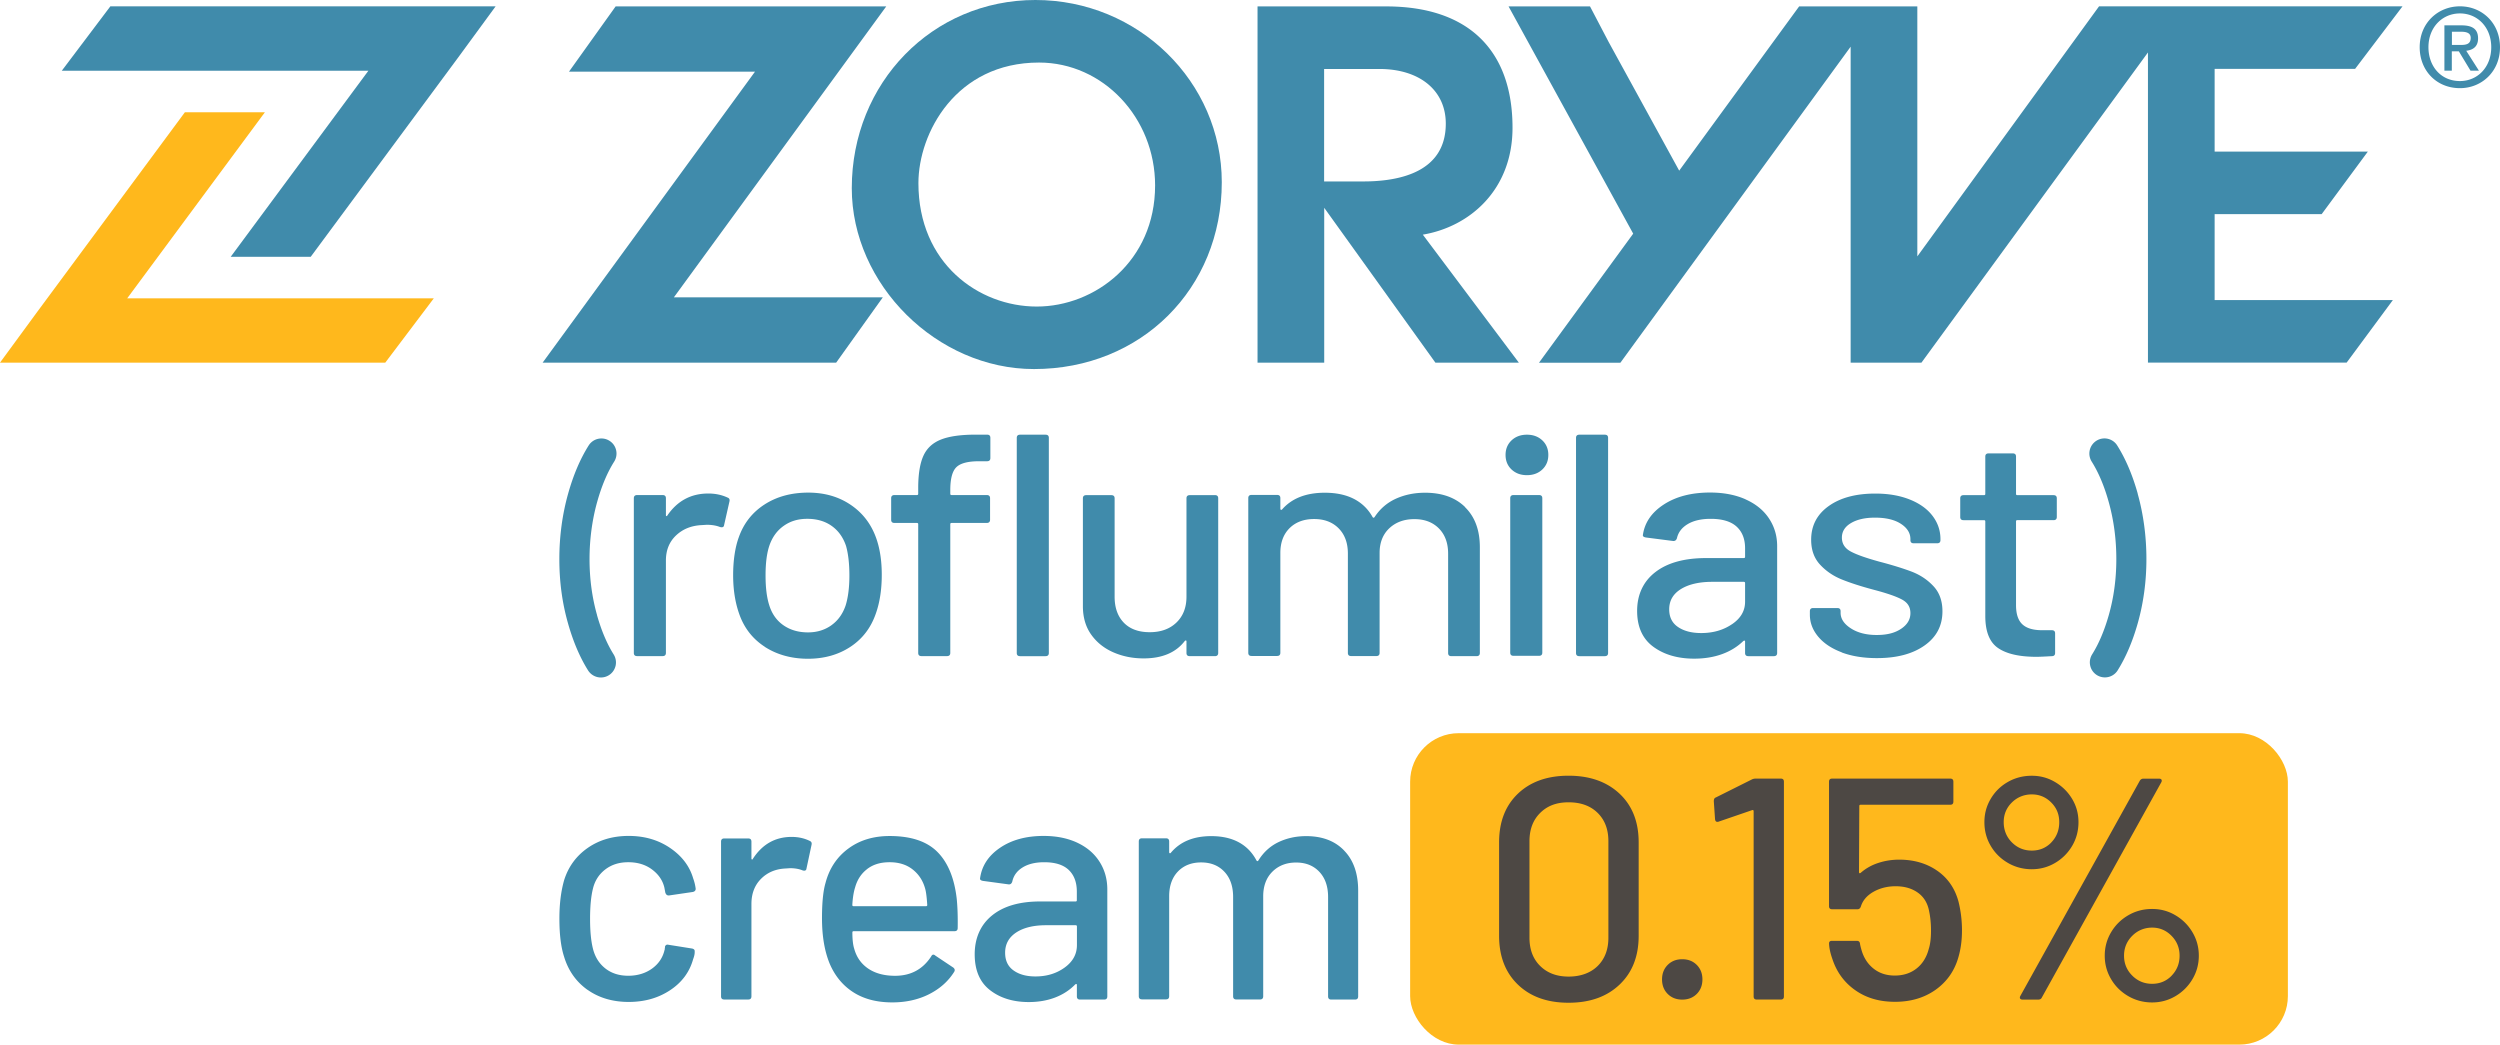
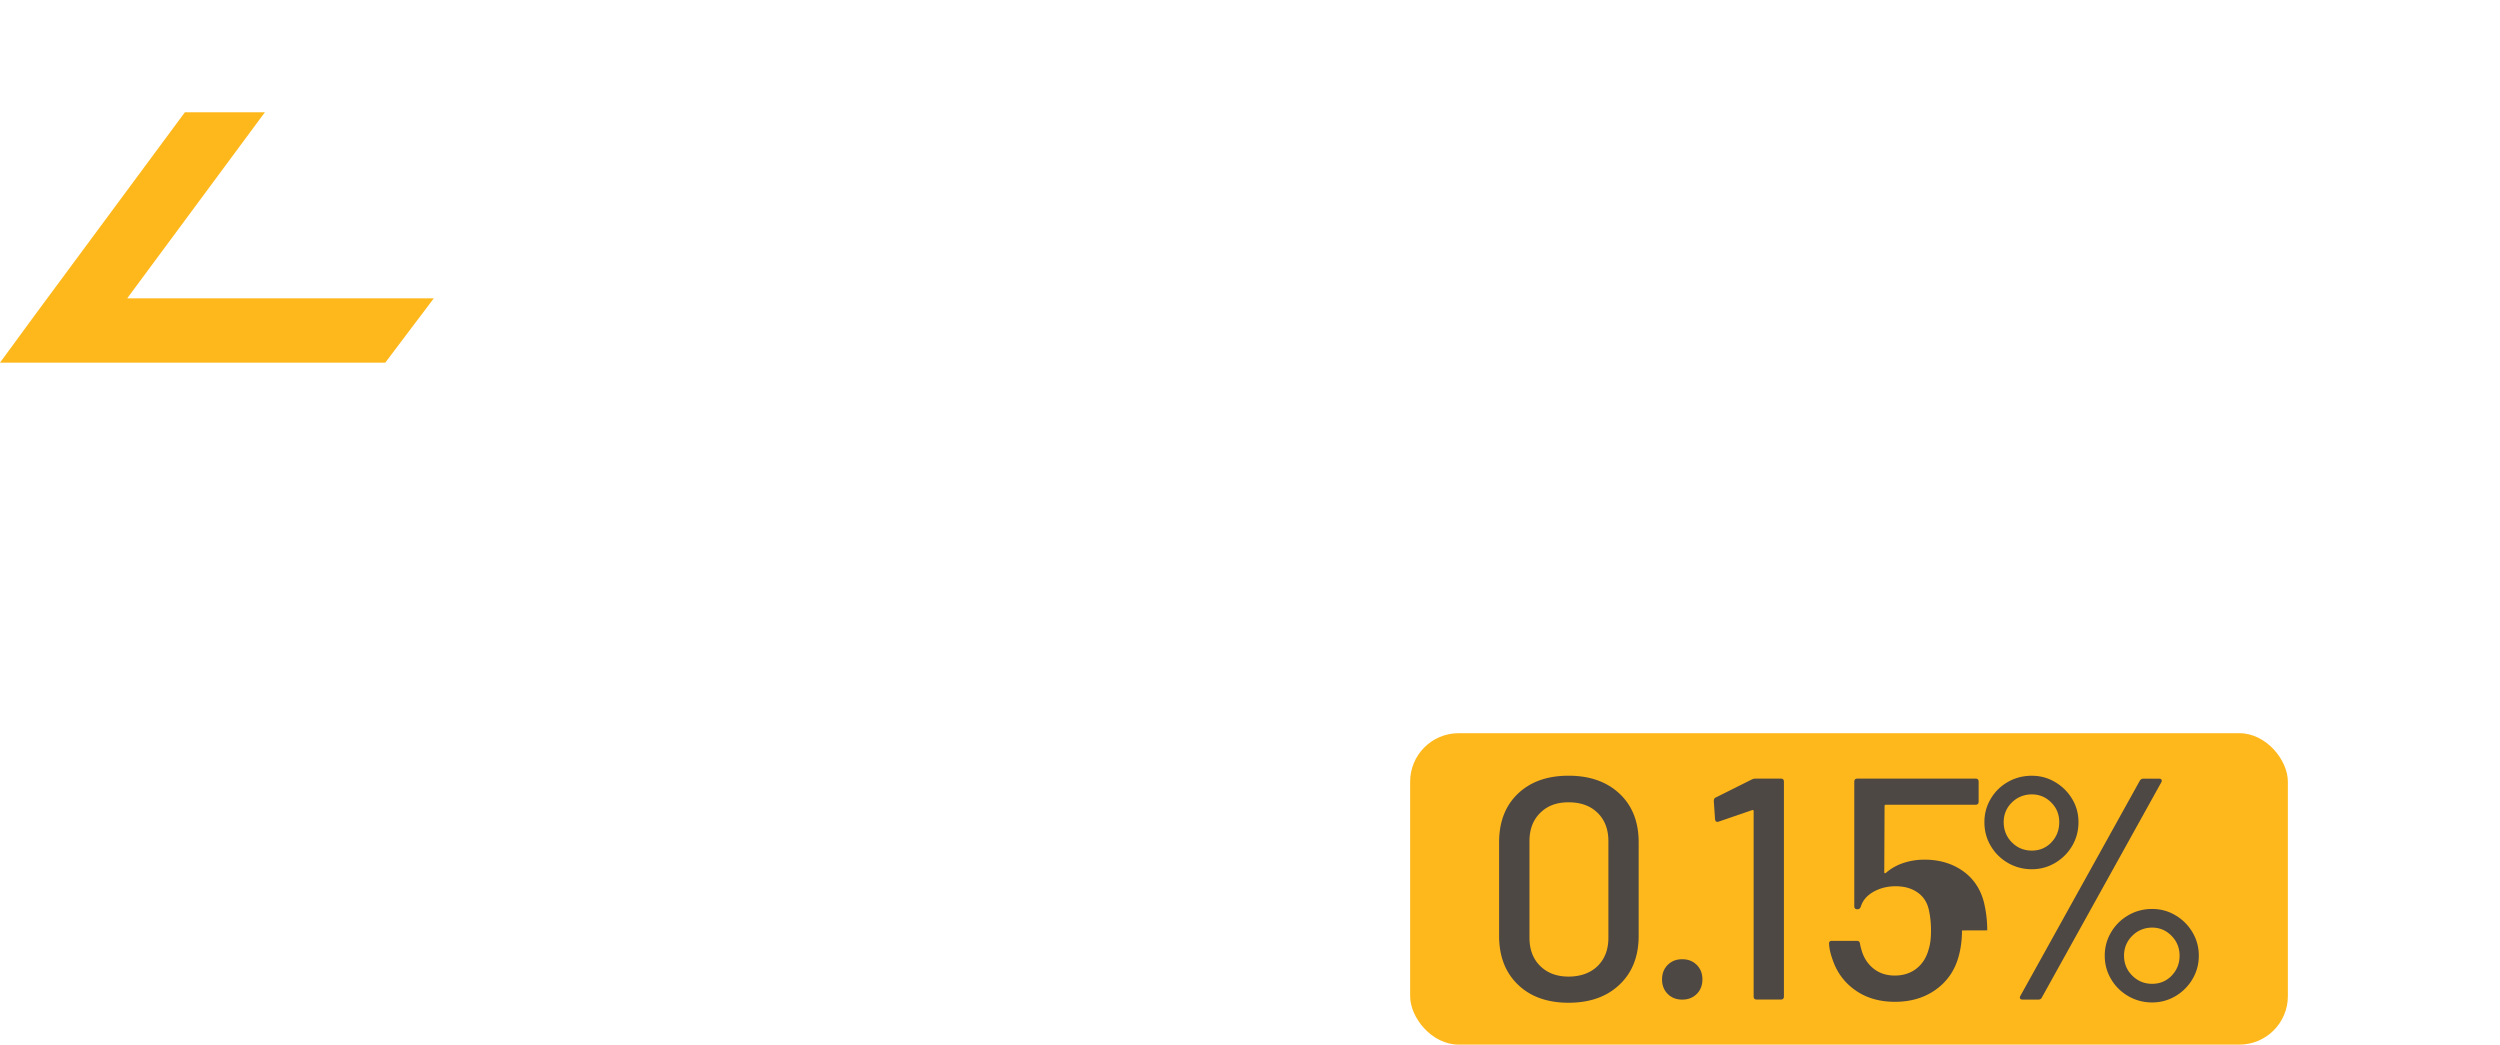
<svg xmlns="http://www.w3.org/2000/svg" viewBox="0 0 502.77 210.08">
  <defs>
    <style>.cls-1,.cls-3{fill:#408bab;stroke-width:0}.cls-3{fill:#ffb81c}</style>
  </defs>
-   <path class="cls-1" d="m22.19 1.28-9.76 12.94h61.66L46.4 51.64h16.09l29.63-40.05 7.55-10.31H22.19z" />
  <path class="cls-3" d="m25.58 60 27.69-37.42H37.18L7.55 62.63 0 72.93h77.48L87.24 60H25.58z" />
-   <path class="cls-1" d="M208.23 0c-20.71 0-36.93 16.62-36.93 37.85 0 19.38 17.13 36.37 36.65 36.37 21.53 0 37.76-16.15 37.76-37.57C245.71 16.44 228.9 0 208.23 0Zm24.07 37.3c0 15.24-12.1 24.35-23.8 24.35s-23.8-8.7-23.8-24.81c0-10.07 7.53-24.26 24.26-24.26 12.87 0 23.34 11.09 23.34 24.72Z" />
-   <path class="cls-1" d="M178.23 1.29h-54.42l-9.38 13.12h37.41l-42.71 58.52h59.03l9.38-13.13h-42.02l42.71-58.51zm125.95 24.4c0-15.73-9.02-24.4-25.41-24.4H252.9v71.64h13.41V41.79l22.36 31.14h16.78l-19.31-25.74c9.41-1.58 18.04-8.98 18.04-21.5ZM266.3 13.87h11.08c8.13 0 13.38 4.31 13.38 10.99 0 9.62-9.03 11.63-16.61 11.63h-7.86V13.87Zm179.08 29.19h21.53l9.28-12.57h-30.81V13.85h28.25l9.53-12.57h-61.03l-36.54 50.28V1.29h-23.77L337.7 34.32 323.51 8.44l-3.75-7.16h-16.38l25.07 45.71-18.95 25.96h16.37l46.31-63.56v63.54h14.24l45.55-62.38v62.37h39.96l9.3-12.58h-35.85V43.06zm-299.02 57.02c.31.13.43.38.34.76l-1.08 4.77c-.05.38-.31.51-.81.38-.76-.3-1.66-.45-2.69-.45l-.94.06c-2.11.09-3.84.78-5.21 2.07-1.37 1.29-2.05 2.98-2.05 5.06v18.58c0 .42-.22.64-.67.64h-5.11c-.45 0-.67-.21-.67-.64V100.2c0-.42.22-.64.67-.64h5.11c.45 0 .67.21.67.64v3.37c0 .13.03.2.1.22.07.02.12 0 .17-.09 2.02-2.97 4.77-4.45 8.26-4.45 1.43 0 2.73.28 3.9.83Zm7.46 30c-2.46-1.59-4.19-3.81-5.17-6.65-.81-2.29-1.21-4.88-1.21-7.76s.38-5.56 1.14-7.63c.99-2.8 2.71-4.99 5.17-6.58 2.46-1.59 5.4-2.39 8.8-2.39 3.23 0 6.04.8 8.43 2.39 2.4 1.59 4.11 3.77 5.14 6.52.81 2.16 1.21 4.71 1.21 7.63s-.4 5.58-1.21 7.83c-.99 2.84-2.69 5.06-5.11 6.65-2.42 1.59-5.26 2.39-8.53 2.39s-6.2-.8-8.67-2.39Zm13.37-4.33c1.34-.95 2.31-2.3 2.89-4.04.49-1.61.74-3.61.74-5.98s-.23-4.35-.67-5.92c-.58-1.74-1.55-3.09-2.89-4.04-1.34-.95-2.98-1.43-4.9-1.43s-3.43.48-4.77 1.43c-1.34.95-2.31 2.3-2.89 4.04-.49 1.49-.74 3.46-.74 5.92s.25 4.45.74 5.98c.54 1.74 1.49 3.09 2.86 4.04 1.37.95 3.01 1.43 4.94 1.43 1.79 0 3.36-.48 4.7-1.43Zm25.13-31.78c-.81.81-1.21 2.33-1.21 4.58v.76c0 .17.09.25.27.25h7.06c.45 0 .67.21.67.64v4.33c0 .42-.23.64-.67.64h-7.06c-.18 0-.27.09-.27.25v25.89c0 .42-.22.64-.67.64h-5.11c-.45 0-.67-.21-.67-.64v-25.89c0-.17-.09-.25-.27-.25h-4.5c-.45 0-.67-.21-.67-.64v-4.33c0-.42.22-.64.67-.64h4.5c.18 0 .27-.08.27-.25v-1.14c0-2.8.35-4.96 1.04-6.49.69-1.53 1.87-2.62 3.53-3.28 1.66-.66 3.99-.99 6.99-.99h2.28c.45 0 .67.21.67.64v4.07c0 .42-.22.64-.67.64h-1.61c-2.24 0-3.76.4-4.57 1.21Zm12.16 37.35V88.06c0-.42.22-.64.67-.64h5.11c.45 0 .67.21.67.64v43.26c0 .42-.22.64-.67.64h-5.11c-.45 0-.67-.21-.67-.64Zm34.8-31.75h5.04c.45 0 .67.21.67.64v31.11c0 .42-.23.64-.67.64h-5.04c-.45 0-.67-.21-.67-.64v-2.35c0-.08-.03-.14-.1-.16-.07-.02-.15.01-.24.1-1.79 2.33-4.55 3.5-8.26 3.5-2.2 0-4.22-.4-6.08-1.21-1.86-.81-3.35-1.99-4.47-3.56-1.12-1.57-1.68-3.48-1.68-5.73v-21.69c0-.42.22-.64.67-.64h5.04c.45 0 .67.21.67.64v19.79c0 2.21.62 3.94 1.85 5.22 1.23 1.27 2.97 1.91 5.21 1.91s4.03-.65 5.37-1.94c1.34-1.29 2.02-3.02 2.02-5.19v-19.79c0-.42.22-.64.67-.64Zm55.37 2.45c1.97 1.93 2.96 4.61 2.96 8.05v21.25c0 .42-.23.64-.67.64h-5.04c-.45 0-.67-.21-.67-.64v-19.98c0-2.12-.62-3.81-1.85-5.06-1.23-1.25-2.88-1.88-4.94-1.88s-3.74.62-5.04 1.84c-1.3 1.23-1.95 2.89-1.95 4.96v20.1c0 .42-.22.64-.67.64h-5.04c-.45 0-.67-.21-.67-.64v-19.98c0-2.12-.62-3.81-1.85-5.06-1.23-1.25-2.88-1.88-4.94-1.88s-3.71.62-4.94 1.84c-1.23 1.23-1.85 2.89-1.85 4.96v20.1c0 .42-.22.64-.67.64h-5.11c-.45 0-.67-.21-.67-.64v-31.11c0-.42.22-.64.67-.64h5.11c.45 0 .67.21.67.64v2.16c0 .08.03.15.1.19.07.04.14.02.24-.06 1.97-2.25 4.84-3.37 8.6-3.37 2.28 0 4.23.41 5.85 1.24 1.61.83 2.87 2.05 3.76 3.66.13.17.27.17.4 0 1.08-1.65 2.5-2.88 4.27-3.69 1.77-.8 3.73-1.21 5.88-1.21 3.4 0 6.09.96 8.06 2.89Zm9.34-7.6c-.81-.76-1.21-1.74-1.21-2.93s.4-2.16 1.21-2.93c.81-.76 1.84-1.14 3.09-1.14s2.28.38 3.09 1.14c.81.76 1.21 1.74 1.21 2.93s-.4 2.16-1.21 2.93c-.81.76-1.84 1.14-3.09 1.14s-2.28-.38-3.09-1.14Zm-.27 36.83V100.2c0-.42.22-.64.67-.64h5.11c.45 0 .67.21.67.64v31.05c0 .42-.22.64-.67.64h-5.11c-.45 0-.67-.21-.67-.64Zm13.23.07V88.06c0-.42.22-.64.67-.64h5.11c.45 0 .67.21.67.64v43.26c0 .42-.22.64-.67.64h-5.11c-.45 0-.67-.21-.67-.64Zm34.1-30.89c2.04.91 3.61 2.18 4.7 3.82s1.65 3.49 1.65 5.57v21.5c0 .42-.23.64-.67.64h-5.11c-.45 0-.67-.21-.67-.64v-2.29c0-.21-.11-.25-.34-.13-1.17 1.14-2.59 2.03-4.27 2.64-1.68.61-3.55.92-5.61.92-3.32 0-6.06-.8-8.23-2.39-2.17-1.59-3.26-4-3.26-7.22s1.22-5.91 3.66-7.79c2.44-1.89 5.86-2.83 10.25-2.83h7.53c.18 0 .27-.08.27-.25v-1.72c0-1.87-.57-3.32-1.71-4.36-1.14-1.04-2.88-1.56-5.21-1.56-1.88 0-3.42.35-4.6 1.05s-1.91 1.64-2.18 2.83c-.13.42-.4.62-.81.57l-5.44-.7c-.45-.08-.65-.25-.6-.51.36-2.5 1.77-4.55 4.23-6.14 2.46-1.59 5.55-2.39 9.27-2.39 2.73 0 5.12.46 7.16 1.37Zm-2.72 25.1c1.75-1.19 2.62-2.69 2.62-4.52v-3.75c0-.17-.09-.25-.27-.25h-6.32c-2.64 0-4.75.49-6.32 1.46-1.57.98-2.35 2.33-2.35 4.07 0 1.57.59 2.76 1.78 3.56 1.19.81 2.74 1.21 4.67 1.21 2.37 0 4.43-.59 6.18-1.78Zm22.07 5.66c-2.04-.76-3.62-1.81-4.74-3.15-1.12-1.34-1.68-2.81-1.68-4.42v-.7c0-.42.22-.64.67-.64h4.84c.45 0 .67.21.67.64v.32c0 1.19.68 2.23 2.05 3.12 1.37.89 3.1 1.34 5.21 1.34s3.65-.41 4.9-1.24c1.25-.83 1.88-1.88 1.88-3.15s-.58-2.15-1.75-2.77-3.05-1.26-5.64-1.94c-2.55-.68-4.69-1.37-6.42-2.07s-3.18-1.7-4.37-2.99c-1.19-1.29-1.78-2.96-1.78-4.99 0-2.84 1.17-5.1 3.53-6.78 2.35-1.68 5.48-2.51 9.37-2.51 2.6 0 4.89.39 6.89 1.18 1.99.79 3.53 1.88 4.6 3.28 1.07 1.4 1.61 2.97 1.61 4.71v.19c0 .42-.22.64-.67.64h-4.7c-.45 0-.67-.21-.67-.64v-.19c0-1.23-.64-2.26-1.92-3.09-1.28-.83-3.01-1.24-5.21-1.24-1.97 0-3.57.36-4.8 1.08-1.23.72-1.85 1.7-1.85 2.93s.59 2.16 1.78 2.8 3.1 1.31 5.75 2.04c2.6.68 4.76 1.35 6.48 2 1.72.66 3.19 1.63 4.4 2.93 1.21 1.29 1.81 2.98 1.81 5.06 0 2.89-1.2 5.18-3.6 6.87-2.4 1.7-5.59 2.54-9.57 2.54-2.69 0-5.05-.38-7.09-1.14Zm42.57-26.59h-7.26c-.18 0-.27.09-.27.25v16.86c0 1.78.43 3.06 1.28 3.85.85.79 2.17 1.18 3.96 1.18h1.95c.45 0 .67.21.67.64v3.94c0 .42-.22.64-.67.64-1.43.08-2.46.13-3.09.13-3.4 0-5.97-.58-7.69-1.75-1.73-1.17-2.59-3.32-2.59-6.46v-19.02c0-.17-.09-.25-.27-.25h-4.1c-.45 0-.67-.21-.67-.64v-3.75c0-.42.22-.64.67-.64h4.1c.18 0 .27-.08.27-.25v-7.51c0-.42.22-.64.67-.64h4.84c.45 0 .67.21.67.64v7.51c0 .17.09.25.27.25h7.26c.45 0 .67.21.67.64v3.75c0 .42-.22.64-.67.64Zm-294.81 94.47c-2.29-1.63-3.86-3.85-4.71-6.65-.64-1.95-.95-4.52-.95-7.7 0-2.93.32-5.49.95-7.7.85-2.71 2.43-4.88 4.74-6.49 2.31-1.61 5.06-2.42 8.24-2.42s5.96.81 8.33 2.42c2.37 1.61 3.92 3.65 4.64 6.11.25.68.42 1.38.51 2.1 0 .34-.19.55-.57.64l-4.77.7h-.13c-.3 0-.51-.19-.64-.57l-.19-1.02c-.34-1.44-1.17-2.65-2.48-3.63-1.32-.98-2.91-1.46-4.77-1.46s-3.37.49-4.64 1.46c-1.27.98-2.1 2.27-2.48 3.88-.38 1.53-.57 3.54-.57 6.04s.19 4.45.57 5.98c.42 1.7 1.26 3.03 2.51 4.01 1.25.98 2.79 1.46 4.61 1.46s3.47-.49 4.8-1.46c1.34-.98 2.17-2.25 2.51-3.82.04-.04.05-.1.03-.16-.02-.06-.01-.12.03-.16v-.25c.13-.34.36-.47.7-.38l4.77.76c.34.09.51.25.51.51v.25c0 .38-.11.85-.32 1.4-.72 2.59-2.27 4.67-4.64 6.23-2.38 1.57-5.15 2.35-8.33 2.35s-5.98-.82-8.27-2.45Zm44.73-29.93c.3.13.4.38.32.76l-1.02 4.77c-.04.38-.3.51-.76.38-.72-.3-1.57-.45-2.55-.45l-.89.06c-1.99.09-3.64.78-4.93 2.07-1.29 1.29-1.94 2.98-1.94 5.06v18.58c0 .42-.21.64-.64.64h-4.83c-.42 0-.64-.21-.64-.64v-31.11c0-.42.21-.64.64-.64h4.83c.42 0 .64.21.64.64v3.37c0 .13.03.2.1.22.06.02.12 0 .16-.09 1.91-2.97 4.52-4.45 7.83-4.45 1.36 0 2.59.28 3.69.83Zm29.71 17.49c0 .42-.21.64-.64.64h-20.29c-.17 0-.25.09-.25.25 0 1.44.13 2.54.38 3.31.47 1.7 1.41 3.02 2.83 3.98 1.42.95 3.21 1.43 5.38 1.43 3.14 0 5.56-1.29 7.25-3.88.21-.42.49-.49.83-.19l3.63 2.42c.3.25.36.53.19.83-1.19 1.91-2.87 3.41-5.06 4.52-2.18 1.1-4.66 1.65-7.41 1.65-3.1 0-5.71-.68-7.83-2.04-2.12-1.36-3.71-3.29-4.77-5.79-1.02-2.5-1.53-5.53-1.53-9.1 0-3.1.23-5.45.7-7.06.76-2.93 2.29-5.24 4.58-6.93 2.29-1.7 5.07-2.54 8.33-2.54 4.28 0 7.49 1.07 9.61 3.21 2.12 2.14 3.41 5.29 3.88 9.45.17 1.74.23 3.69.19 5.85Zm-18.2-11.86c-1.19.91-1.99 2.13-2.42 3.66-.3.93-.49 2.12-.57 3.56 0 .17.08.25.25.25h14.57c.17 0 .25-.08.25-.25-.09-1.4-.21-2.44-.38-3.12-.42-1.65-1.26-2.98-2.51-3.98-1.25-1-2.81-1.49-4.68-1.49s-3.33.46-4.52 1.37Zm42.28-5.28c1.93.91 3.41 2.18 4.45 3.82 1.04 1.63 1.56 3.49 1.56 5.57v21.5c0 .42-.21.64-.64.64h-4.84c-.42 0-.64-.21-.64-.64v-2.29c0-.21-.11-.25-.32-.13-1.1 1.14-2.45 2.03-4.04 2.64-1.59.61-3.36.92-5.31.92-3.14 0-5.74-.8-7.79-2.39-2.06-1.59-3.09-4-3.09-7.22s1.16-5.91 3.47-7.79c2.31-1.89 5.55-2.83 9.7-2.83h7.12c.17 0 .25-.08.25-.25v-1.72c0-1.87-.54-3.32-1.62-4.36-1.08-1.04-2.73-1.56-4.93-1.56-1.78 0-3.23.35-4.36 1.05s-1.81 1.64-2.07 2.83c-.13.42-.38.62-.76.57l-5.15-.7c-.42-.08-.62-.25-.57-.51.34-2.5 1.67-4.55 4.01-6.14 2.33-1.59 5.26-2.39 8.78-2.39 2.59 0 4.84.46 6.78 1.37Zm-2.58 25.1c1.65-1.19 2.48-2.69 2.48-4.52v-3.75c0-.17-.09-.25-.25-.25h-5.98c-2.5 0-4.5.49-5.98 1.46-1.48.98-2.23 2.33-2.23 4.07 0 1.57.56 2.76 1.69 3.56 1.12.81 2.6 1.21 4.42 1.21 2.25 0 4.2-.59 5.85-1.78Zm56.24-23.51c1.87 1.93 2.8 4.61 2.8 8.05v21.25c0 .42-.21.64-.64.64h-4.77c-.42 0-.64-.21-.64-.64V180.4c0-2.12-.58-3.81-1.75-5.06-1.17-1.25-2.73-1.88-4.68-1.88s-3.54.62-4.77 1.84-1.85 2.89-1.85 4.96v20.1c0 .42-.21.64-.64.64h-4.77c-.42 0-.64-.21-.64-.64v-19.98c0-2.12-.58-3.81-1.75-5.06-1.17-1.25-2.73-1.88-4.68-1.88s-3.51.62-4.68 1.84c-1.17 1.23-1.75 2.89-1.75 4.96v20.1c0 .42-.21.64-.64.64h-4.83c-.42 0-.64-.21-.64-.64v-31.11c0-.42.21-.64.64-.64h4.83c.42 0 .64.21.64.64v2.16c0 .08.03.15.1.19.06.04.14.02.22-.06 1.87-2.25 4.58-3.37 8.14-3.37 2.16 0 4.01.41 5.54 1.24 1.53.83 2.71 2.05 3.56 3.66.13.17.25.17.38 0 1.02-1.65 2.36-2.88 4.04-3.69 1.68-.8 3.53-1.21 5.57-1.21 3.22 0 5.77.96 7.63 2.89Zm-150.27-47.39c-1-3.53-1.51-7.32-1.51-11.25s.52-7.88 1.54-11.51c.89-3.19 2.04-5.92 3.42-8.1.43-.69.57-1.5.39-2.29-.18-.79-.65-1.46-1.34-1.89-.49-.31-1.04-.47-1.62-.47-1.05 0-2.01.53-2.57 1.42-1.69 2.68-3.08 5.94-4.13 9.7-1.17 4.17-1.76 8.59-1.76 13.15s.58 8.83 1.74 12.9c1.03 3.66 2.39 6.85 4.04 9.48a3.043 3.043 0 0 0 4.18.96c.69-.43 1.16-1.1 1.35-1.89.18-.79.04-1.6-.39-2.29-1.35-2.15-2.47-4.81-3.35-7.91Zm309.85-24.4c-1.05-3.76-2.44-7.02-4.13-9.7a3.02 3.02 0 0 0-2.57-1.42 3.04 3.04 0 0 0-2.57 4.65c1.37 2.18 2.53 4.9 3.42 8.1 1.02 3.63 1.54 7.51 1.54 11.51s-.51 7.72-1.51 11.25c-.88 3.1-2 5.76-3.35 7.91-.43.69-.57 1.5-.39 2.29a3.02 3.02 0 0 0 2.95 2.35c1.05 0 2.02-.53 2.57-1.42 1.65-2.64 3.01-5.82 4.04-9.48 1.15-4.07 1.74-8.41 1.74-12.9s-.59-8.98-1.76-13.15Zm64.8-81.56c-4.73 0-8.1-3.54-8.1-8.23 0-4.95 3.74-8.23 8.1-8.23s8.05 3.28 8.05 8.23-3.74 8.23-8.05 8.23Zm0-15.03c-3.56 0-6.34 2.79-6.34 6.8 0 3.74 2.42 6.8 6.34 6.8 3.52 0 6.29-2.77 6.29-6.8s-2.77-6.8-6.29-6.8Zm-1.63 11.51h-1.5V5.1h3.45c2.2 0 3.32.77 3.32 2.62 0 1.65-1.01 2.33-2.38 2.49l2.55 4h-1.69l-2.35-3.89h-1.41v3.89Zm1.68-5.17c1.12 0 2.11-.11 2.11-1.43 0-1.1-1.08-1.23-1.98-1.23h-1.8v2.66h1.67Z" />
  <rect class="cls-3" x="283.59" y="147.45" width="176.52" height="62.63" rx="9.76" ry="9.76" />
-   <path d="M305.26 198.01c-2.52-2.43-3.78-5.7-3.78-9.81v-18.8c0-4.11 1.26-7.37 3.78-9.78 2.52-2.41 5.92-3.62 10.19-3.62s7.69 1.21 10.26 3.62c2.56 2.41 3.84 5.67 3.84 9.78v18.8c0 4.11-1.28 7.38-3.84 9.81-2.56 2.44-5.98 3.65-10.26 3.65s-7.67-1.22-10.19-3.65Zm16.04-3.74c1.44-1.42 2.16-3.31 2.16-5.68v-19.43c0-2.37-.72-4.26-2.16-5.68-1.44-1.42-3.39-2.13-5.84-2.13s-4.28.71-5.71 2.13c-1.44 1.42-2.16 3.31-2.16 5.68v19.43c0 2.37.72 4.27 2.16 5.68 1.44 1.42 3.34 2.13 5.71 2.13s4.4-.71 5.84-2.13Zm14.09 5.62c-.76-.76-1.14-1.74-1.14-2.92s.38-2.16 1.14-2.92c.76-.76 1.73-1.14 2.92-1.14s2.16.38 2.92 1.14c.76.76 1.14 1.74 1.14 2.92s-.38 2.16-1.14 2.92c-.76.76-1.74 1.14-2.92 1.14s-2.16-.38-2.92-1.14Zm17.72-43.31h5.02c.42 0 .63.21.63.63v43.18c0 .42-.21.63-.63.63h-4.83c-.42 0-.63-.21-.63-.63v-37.27c0-.08-.03-.15-.1-.19-.06-.04-.14-.04-.22 0l-6.67 2.29c-.09.04-.19.06-.32.06-.25 0-.4-.17-.45-.51l-.25-3.62c0-.42.13-.68.38-.76l7.24-3.62c.25-.13.53-.19.82-.19Zm41.46 30.54c0 1.99-.25 3.83-.76 5.52-.8 2.71-2.34 4.86-4.6 6.45-2.27 1.59-4.96 2.38-8.1 2.38s-5.74-.76-7.94-2.29c-2.2-1.52-3.75-3.6-4.63-6.22-.42-1.18-.66-2.22-.7-3.11v-.13c0-.34.19-.51.57-.51h5.02c.38 0 .59.19.63.57.04.3.15.74.32 1.33.46 1.57 1.28 2.8 2.44 3.71 1.16.91 2.57 1.37 4.22 1.37 1.74 0 3.21-.48 4.41-1.43s2.02-2.28 2.45-3.97c.29-.89.44-2.12.44-3.68 0-1.4-.13-2.69-.38-3.87-.3-1.61-1.05-2.85-2.25-3.71-1.21-.87-2.7-1.3-4.48-1.3-1.65 0-3.13.37-4.45 1.11-1.31.74-2.16 1.73-2.54 2.95-.13.38-.36.57-.7.57h-5.08c-.42 0-.63-.21-.63-.63v-25.02c0-.42.21-.63.63-.63h23.75c.42 0 .63.21.63.63v4c0 .42-.21.63-.63.63h-18.04c-.17 0-.25.09-.25.25l-.06 13.27c0 .25.1.32.32.19 1.02-.89 2.19-1.56 3.53-2 1.33-.44 2.74-.67 4.22-.67 2.96 0 5.51.74 7.65 2.22 2.14 1.48 3.57 3.56 4.29 6.22.46 1.86.7 3.79.7 5.78Zm9.24-13.58c-1.46-.85-2.62-1.99-3.46-3.43-.85-1.44-1.27-3.03-1.27-4.76s.42-3.26 1.27-4.7c.85-1.44 2-2.57 3.46-3.4s3.06-1.24 4.79-1.24 3.26.42 4.7 1.27c1.44.85 2.58 1.98 3.43 3.4.85 1.42 1.27 2.97 1.27 4.67s-.42 3.32-1.27 4.76c-.85 1.44-1.99 2.58-3.43 3.43s-3.01 1.27-4.7 1.27-3.33-.42-4.79-1.27Zm8.73-4.13c1.06-1.1 1.59-2.46 1.59-4.06s-.54-2.89-1.62-3.97-2.38-1.62-3.9-1.62-2.9.54-4 1.62-1.65 2.4-1.65 3.97.55 2.96 1.65 4.06c1.1 1.1 2.43 1.65 4 1.65s2.88-.55 3.94-1.65Zm-6.28 31.4c-.09-.15-.06-.33.06-.54l24-43.24c.17-.29.42-.44.76-.44h3.11c.25 0 .42.07.51.22.08.15.06.33-.06.54l-24 43.24c-.13.3-.38.44-.76.44h-3.11c-.25 0-.42-.07-.51-.22Zm21.75-.48c-1.46-.85-2.62-1.99-3.46-3.43-.85-1.44-1.27-3-1.27-4.7s.42-3.26 1.27-4.7c.85-1.44 2-2.58 3.46-3.43s3.06-1.27 4.79-1.27 3.26.42 4.7 1.27 2.58 1.99 3.43 3.43c.85 1.44 1.27 3.01 1.27 4.7s-.42 3.26-1.27 4.7a9.556 9.556 0 0 1-3.43 3.43c-1.44.85-3.01 1.27-4.7 1.27s-3.33-.42-4.79-1.27Zm8.73-4.13c1.06-1.1 1.59-2.43 1.59-4s-.54-2.9-1.62-4-2.38-1.65-3.9-1.65-2.9.55-4 1.65c-1.1 1.1-1.65 2.43-1.65 4s.55 2.9 1.65 4c1.1 1.1 2.43 1.65 4 1.65s2.88-.55 3.94-1.65Z" style="fill:#4d4844;stroke-width:0" />
+   <path d="M305.26 198.01c-2.52-2.43-3.78-5.7-3.78-9.81v-18.8c0-4.11 1.26-7.37 3.78-9.78 2.52-2.41 5.92-3.62 10.19-3.62s7.69 1.21 10.26 3.62c2.56 2.41 3.84 5.67 3.84 9.78v18.8c0 4.11-1.28 7.38-3.84 9.81-2.56 2.44-5.98 3.65-10.26 3.65s-7.67-1.22-10.19-3.65Zm16.04-3.74c1.44-1.42 2.16-3.31 2.16-5.68v-19.43c0-2.37-.72-4.26-2.16-5.68-1.44-1.42-3.39-2.13-5.84-2.13s-4.28.71-5.71 2.13c-1.44 1.42-2.16 3.31-2.16 5.68v19.43c0 2.37.72 4.27 2.16 5.68 1.44 1.42 3.34 2.13 5.71 2.13s4.4-.71 5.84-2.13Zm14.09 5.62c-.76-.76-1.14-1.74-1.14-2.92s.38-2.16 1.14-2.92c.76-.76 1.73-1.14 2.92-1.14s2.16.38 2.92 1.14c.76.76 1.14 1.74 1.14 2.92s-.38 2.16-1.14 2.92c-.76.76-1.74 1.14-2.92 1.14s-2.16-.38-2.92-1.14Zm17.72-43.31h5.02c.42 0 .63.21.63.63v43.18c0 .42-.21.63-.63.63h-4.83c-.42 0-.63-.21-.63-.63v-37.27c0-.08-.03-.15-.1-.19-.06-.04-.14-.04-.22 0l-6.67 2.29c-.09.04-.19.06-.32.06-.25 0-.4-.17-.45-.51l-.25-3.62c0-.42.13-.68.38-.76l7.24-3.62c.25-.13.53-.19.82-.19Zm41.46 30.54c0 1.99-.25 3.83-.76 5.52-.8 2.71-2.34 4.86-4.6 6.45-2.27 1.59-4.96 2.38-8.1 2.38s-5.74-.76-7.94-2.29c-2.2-1.52-3.75-3.6-4.63-6.22-.42-1.18-.66-2.22-.7-3.11v-.13c0-.34.19-.51.57-.51h5.02c.38 0 .59.19.63.57.04.3.15.74.32 1.33.46 1.57 1.28 2.8 2.44 3.71 1.16.91 2.57 1.37 4.22 1.37 1.74 0 3.21-.48 4.41-1.43s2.02-2.28 2.45-3.97c.29-.89.44-2.12.44-3.68 0-1.4-.13-2.69-.38-3.87-.3-1.61-1.05-2.85-2.25-3.71-1.21-.87-2.7-1.3-4.48-1.3-1.65 0-3.13.37-4.45 1.11-1.31.74-2.16 1.73-2.54 2.95-.13.38-.36.57-.7.57c-.42 0-.63-.21-.63-.63v-25.02c0-.42.21-.63.63-.63h23.75c.42 0 .63.21.63.63v4c0 .42-.21.63-.63.63h-18.04c-.17 0-.25.09-.25.25l-.06 13.27c0 .25.1.32.32.19 1.02-.89 2.19-1.56 3.53-2 1.33-.44 2.74-.67 4.22-.67 2.96 0 5.51.74 7.65 2.22 2.14 1.48 3.57 3.56 4.29 6.22.46 1.86.7 3.79.7 5.78Zm9.24-13.58c-1.46-.85-2.62-1.99-3.46-3.43-.85-1.44-1.27-3.03-1.27-4.76s.42-3.26 1.27-4.7c.85-1.44 2-2.57 3.46-3.4s3.06-1.24 4.79-1.24 3.26.42 4.7 1.27c1.44.85 2.58 1.98 3.43 3.4.85 1.42 1.27 2.97 1.27 4.67s-.42 3.32-1.27 4.76c-.85 1.44-1.99 2.58-3.43 3.43s-3.01 1.27-4.7 1.27-3.33-.42-4.79-1.27Zm8.73-4.13c1.06-1.1 1.59-2.46 1.59-4.06s-.54-2.89-1.62-3.97-2.38-1.62-3.9-1.62-2.9.54-4 1.62-1.65 2.4-1.65 3.97.55 2.96 1.65 4.06c1.1 1.1 2.43 1.65 4 1.65s2.88-.55 3.94-1.65Zm-6.28 31.4c-.09-.15-.06-.33.06-.54l24-43.24c.17-.29.42-.44.76-.44h3.11c.25 0 .42.07.51.22.08.15.06.33-.06.54l-24 43.24c-.13.3-.38.44-.76.44h-3.11c-.25 0-.42-.07-.51-.22Zm21.75-.48c-1.46-.85-2.62-1.99-3.46-3.43-.85-1.44-1.27-3-1.27-4.7s.42-3.26 1.27-4.7c.85-1.44 2-2.58 3.46-3.43s3.06-1.27 4.79-1.27 3.26.42 4.7 1.27 2.58 1.99 3.43 3.43c.85 1.44 1.27 3.01 1.27 4.7s-.42 3.26-1.27 4.7a9.556 9.556 0 0 1-3.43 3.43c-1.44.85-3.01 1.27-4.7 1.27s-3.33-.42-4.79-1.27Zm8.73-4.13c1.06-1.1 1.59-2.43 1.59-4s-.54-2.9-1.62-4-2.38-1.65-3.9-1.65-2.9.55-4 1.65c-1.1 1.1-1.65 2.43-1.65 4s.55 2.9 1.65 4c1.1 1.1 2.43 1.65 4 1.65s2.88-.55 3.94-1.65Z" style="fill:#4d4844;stroke-width:0" />
</svg>